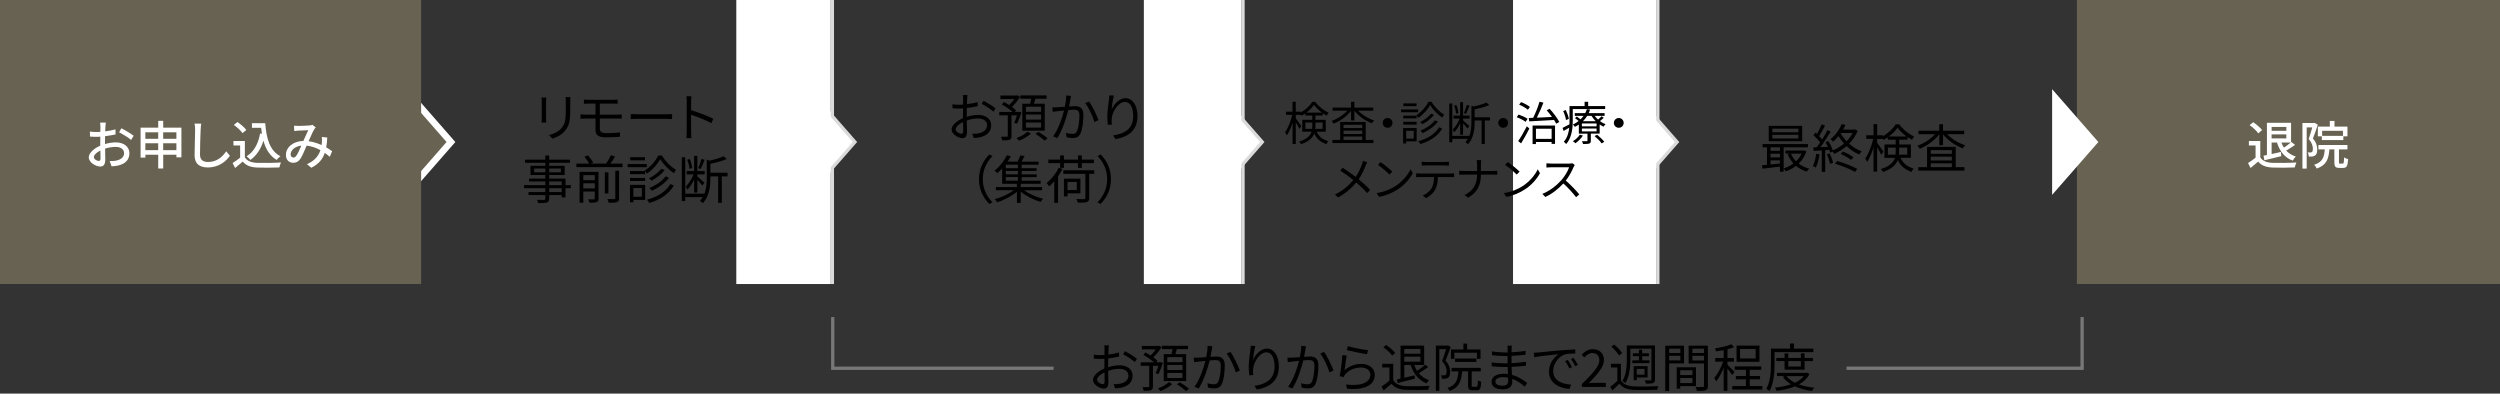
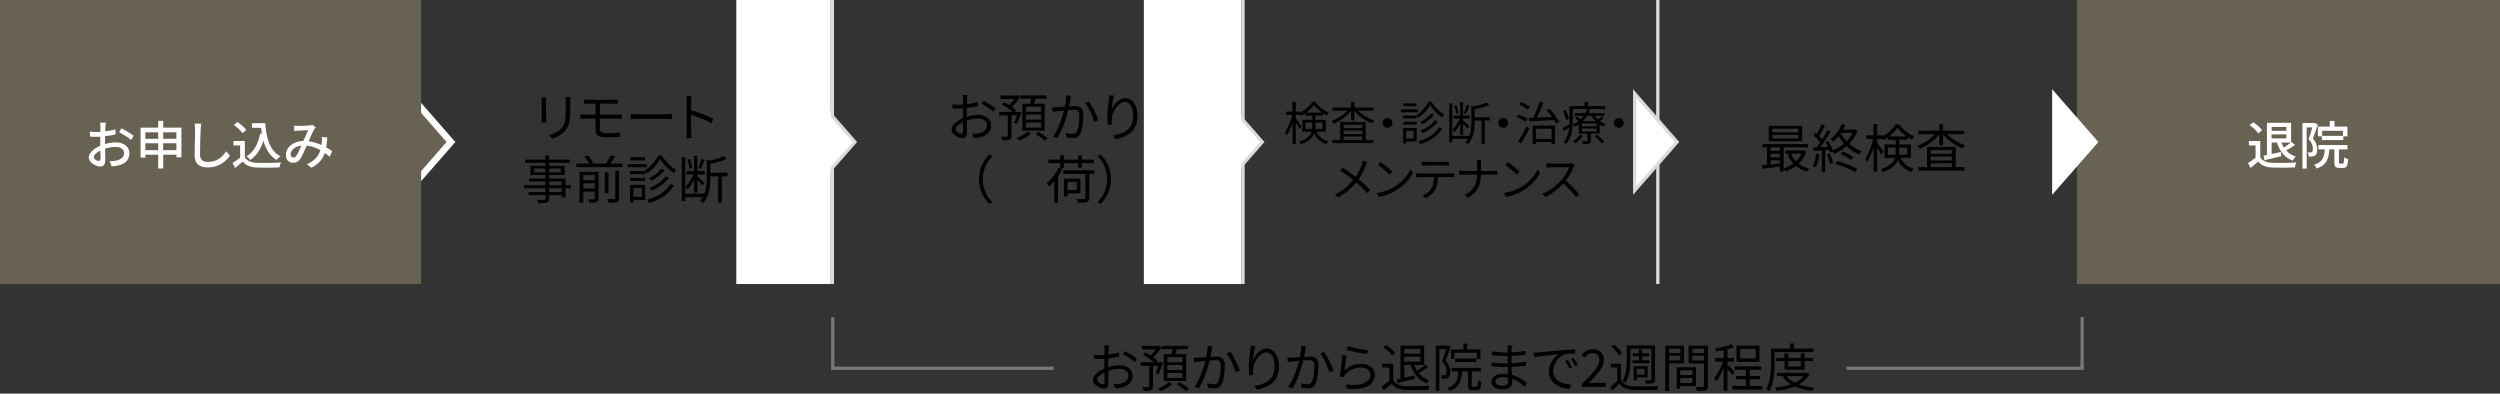
<svg xmlns="http://www.w3.org/2000/svg" id="_レイヤー_1" width="756.96" height="119.17" viewBox="0 0 756.96 119.17">
  <rect x="0" y="0" width="756.96" height="119.17" fill="#333333" stroke="none" />
  <defs>
    <style>.cls-1{fill:none;stroke:#777;}.cls-2{fill:#676252;}.cls-2,.cls-3,.cls-4,.cls-5,.cls-6{stroke-width:0px;}.cls-3{fill:#000;}.cls-4{fill:#777;}.cls-5{fill:#dbdbdb;}.cls-6{fill:#fff;}</style>
  </defs>
  <rect id="_長方形_9" class="cls-2" x="628.85" width="128.72" height="86" />
  <path id="_多角形_7" class="cls-6" d="M635.35,43l-14,16V27l14,16Z" />
  <rect id="_長方形_14" class="cls-5" x="501.46" width="1" height="86" />
  <g id="_多角形_5">
    <path class="cls-6" d="M494.96,57.67v-29.34l12.84,14.67-12.84,14.67Z" />
    <path class="cls-5" d="M507.13,43l-11.67-13.34v26.68l11.67-13.34M508.46,43l-14,16V27l14,16Z" />
  </g>
-   <rect id="_長方形_6" class="cls-6" x="458.12" width="43.34" height="86" />
  <rect id="_長方形_12" class="cls-5" x="375.86" width="1" height="86" />
  <g id="_多角形_3">
    <path class="cls-6" d="M369.36,57.67v-29.34l12.84,14.67-12.84,14.67Z" />
    <path class="cls-5" d="M381.53,43l-11.67-13.34v26.68l11.67-13.34M382.86,43l-14,16V27l14,16Z" />
  </g>
  <rect id="_長方形_4" class="cls-6" x="346.34" width="29.52" height="86" />
  <rect id="_長方形_11" class="cls-5" x="251.53" width="1" height="86" />
  <g id="_多角形_2">
    <path class="cls-6" d="M246.03,57.67v-29.34l12.84,14.67-12.84,14.67Z" />
    <path class="cls-5" d="M258.2,43l-11.67-13.34v26.68l11.67-13.34M259.53,43l-14,16V27l14,16Z" />
  </g>
  <rect id="_長方形_3" class="cls-6" x="222.94" width="28.59" height="86" />
  <g id="_多角形_1">
    <path class="cls-2" d="M124.87,56.34v-26.68l11.67,13.34-11.67,13.34Z" />
    <path class="cls-6" d="M135.21,43l-9.34-10.68v21.35l9.34-10.68M137.87,43l-14,16V27l14,16Z" />
  </g>
  <rect id="_長方形_2" class="cls-2" x="-.49" width="128" height="86" />
  <g id="_グループ_20">
    <g id="_グループ_4">
      <g id="_グループ_3">
        <line id="_線_3" class="cls-1" x1="252.14" y1="111.5" x2="319.01" y2="111.5" />
        <line id="_線_4" class="cls-1" x1="559.1" y1="111.5" x2="630.43" y2="111.5" />
        <rect id="_長方形_18" class="cls-4" x="629.93" y="96" width="1" height="16" />
        <rect id="_長方形_19" class="cls-4" x="251.64" y="96" width="1" height="16" />
      </g>
    </g>
  </g>
  <path class="cls-3" d="M165.34,30.65v5.26c0,.39.03.91.06,1.2h-1.45c.03-.24.08-.74.08-1.21v-5.24c0-.28-.03-.83-.06-1.13h1.43c-.03.3-.06.76-.06,1.13ZM172.66,30.76v2.55c0,3.78-.52,5.02-1.65,6.38-1.02,1.23-2.6,1.91-3.75,2.3l-1.02-1.09c1.45-.36,2.79-.99,3.76-2.09,1.12-1.31,1.31-2.58,1.31-5.56v-2.49c0-.54-.03-.98-.08-1.37h1.48c-.03.39-.05.83-.05,1.37Z" />
  <path class="cls-3" d="M178.21,30.22h7.5c.5,0,.94-.03,1.29-.06v1.26c-.38-.02-.74-.05-1.29-.05h-4.09v3.34h5.31c.33,0,.96-.03,1.31-.06v1.29c-.36-.05-.93-.05-1.28-.05h-5.34v3.17c0,.79.55,1.26,2,1.26s2.79-.06,4.14-.22l-.08,1.32c-1.23.09-2.74.16-4.24.16-2.38,0-3.13-.83-3.13-2.13v-3.56h-3.07c-.39,0-1.04.03-1.48.06v-1.32c.43.03,1.07.08,1.48.08h3.07v-3.34h-2.09c-.54,0-.99.02-1.42.05v-1.26c.43.03.88.06,1.42.06Z" />
  <path class="cls-3" d="M193.17,34.6h8.63c.79,0,1.35-.05,1.7-.08v1.54c-.31-.02-.98-.08-1.68-.08h-8.65c-.87,0-1.7.03-2.19.08v-1.54c.47.03,1.31.08,2.19.08Z" />
  <path class="cls-3" d="M207.95,30.79c0-.44-.03-1.15-.13-1.64h1.54c-.05.49-.11,1.17-.11,1.64v2.57c2.08.63,5.07,1.76,6.72,2.6l-.54,1.34c-1.72-.93-4.44-1.98-6.19-2.54.02,2.36.02,4.74.02,5.2,0,.49.03,1.34.09,1.86h-1.53c.08-.5.11-1.28.11-1.86v-9.17Z" />
  <path class="cls-3" d="M172.85,56.98h-1.62v2.79h-1.17v-.71h-3.78v1.09c0,.72-.22.99-.69,1.16-.49.17-1.31.19-2.61.19-.06-.3-.25-.72-.41-.99.94.03,1.89.02,2.16.02.3-.02.39-.11.39-.38v-1.09h-5.09v-.9h5.09v-1.18h-6.44v-.93h6.44v-1.1h-4.94v-.87h4.94v-1.1h-4.5v-2.77h4.5v-.91h-6.14v-.96h6.14v-1.26h1.17v1.26h6.27v.96h-6.27v.91h4.69v2.77h-4.69v1.1h4.94v1.97h1.62v.93ZM165.12,52.16v-1.13h-3.39v1.13h3.39ZM166.29,51.02v1.13h3.53v-1.13h-3.53ZM166.29,56.05h3.78v-1.1h-3.78v1.1ZM170.07,56.98h-3.78v1.18h3.78v-1.18Z" />
  <path class="cls-3" d="M188.49,49.54v1.07h-13.97v-1.07h3.86c-.28-.61-.9-1.46-1.43-2.09l1.07-.41c.61.66,1.28,1.59,1.57,2.2l-.77.3h4.69c.54-.76,1.13-1.79,1.48-2.55l1.23.41c-.43.72-.94,1.5-1.4,2.14h3.67ZM181.23,60.09c0,.6-.14.9-.57,1.09-.44.19-1.12.19-2.19.19-.06-.3-.22-.74-.38-1.02.79.03,1.5.03,1.7.02.24-.02.3-.08.3-.28v-2.09h-3.48v3.39h-1.12v-9.35h5.73v8.08ZM176.62,53.02v1.54h3.48v-1.54h-3.48ZM180.1,57.05v-1.57h-3.48v1.57h3.48ZM184.22,58.57h-1.09v-6.39h1.09v6.39ZM186.3,51.7h1.15v8.27c0,.71-.16,1.02-.63,1.21-.5.19-1.29.22-2.49.21-.06-.32-.25-.8-.43-1.12.96.03,1.81.03,2.05.02.27-.02.35-.08.35-.31v-8.27Z" />
  <path class="cls-3" d="M195.83,50.63h-5.79v-.96h5.79v.96ZM195.34,60.53h-3.57v.72h-1.02v-5.27h4.6v4.55ZM195.32,52.72h-4.57v-.93h4.57v.93ZM190.76,53.87h4.57v.94h-4.57v-.94ZM195.29,48.55h-4.47v-.95h4.47v.95ZM191.77,56.94v2.65h2.57v-2.65h-2.57ZM200.43,47.09c1.02,1.76,2.69,3.46,4.27,4.33-.22.28-.47.71-.65,1.04-1.56-1.02-3.21-2.72-4.13-4.27-.82,1.51-2.38,3.28-4.08,4.38-.13-.28-.41-.71-.6-.96,1.69-1.02,3.29-2.88,4.06-4.52h1.12ZM204.03,56.19c-1.46,2.5-4.14,4.3-7.42,5.27-.16-.28-.47-.71-.72-.98,3.15-.83,5.76-2.5,7.1-4.76l1.04.46ZM201.26,51.5c-.98,1.28-2.54,2.46-3.97,3.2-.21-.22-.5-.52-.79-.71,1.35-.65,2.9-1.8,3.73-2.88l1.02.39ZM202.58,53.83c-1.21,1.62-3.23,3.04-5.21,3.91-.19-.25-.5-.58-.76-.82,1.87-.74,3.89-2.08,4.93-3.53l1.04.44Z" />
  <path class="cls-3" d="M220.31,53.42h-1.76v8.01h-1.1v-8.01h-2.35v.47c0,2.31-.27,5.5-2.33,7.68-.14-.27-.55-.66-.83-.8.33-.35.6-.71.83-1.09h-5.29v1.18h-1.04v-13.24h1.04v11.02h5.72v.2c.71-1.62.8-3.43.8-4.98v-5.48l.83.27c1.57-.36,3.29-.85,4.28-1.34l.94.83c-1.32.61-3.23,1.1-4.96,1.45v2.71h5.21v1.1ZM210.16,54.35c-.57,1.21-1.29,2.38-2.03,3.07-.11-.27-.35-.69-.5-.94.88-.8,1.83-2.3,2.38-3.68h-2.09v-1.01h2.25v-4.6h.98v4.6h2.22v1.01h-2.22v.6c.47.39,1.83,1.64,2.16,1.95l-.68.82c-.27-.38-.93-1.13-1.48-1.73v3.86h-.98v-3.94ZM208.77,51.13c-.05-.76-.33-1.87-.68-2.74l.77-.25c.36.85.65,1.97.72,2.71l-.82.28ZM213.35,48.39c-.38.93-.83,2.06-1.21,2.77l-.71-.27c.35-.76.77-1.97.98-2.79l.94.28Z" />
  <path class="cls-3" d="M292.84,29.84c-.02.38-.05.99-.06,1.7,1.15-.14,2.35-.36,3.24-.63l.03,1.23c-.93.22-2.16.43-3.31.55-.02.74-.03,1.5-.03,2.13v.55c1.2-.38,2.43-.58,3.46-.58,2.3,0,3.95,1.24,3.95,3.13s-1.2,3.12-3.35,3.64c-.71.16-1.4.19-1.95.22l-.44-1.28c.58.02,1.26.02,1.84-.11,1.39-.27,2.65-1.01,2.65-2.46,0-1.34-1.21-2.06-2.71-2.06-1.18,0-2.3.22-3.43.61.03,1.34.06,2.74.06,3.42,0,1.46-.54,1.94-1.39,1.94-1.23,0-3.28-1.21-3.28-2.61,0-1.31,1.64-2.68,3.45-3.45v-.9c0-.63,0-1.37.02-2.06-.44.03-.83.05-1.17.05-.9,0-1.48-.02-2.02-.08l-.03-1.2c.87.11,1.43.13,2.02.13.36,0,.77-.02,1.21-.05,0-.82.02-1.51.02-1.79,0-.31-.03-.85-.08-1.12h1.4c-.05.28-.09.72-.11,1.09ZM291.07,40.5c.36,0,.58-.25.58-.77,0-.57-.03-1.64-.05-2.79-1.29.6-2.25,1.51-2.25,2.22s1.1,1.34,1.72,1.34ZM301.44,32.8l-.65,1.01c-.77-.74-2.52-1.83-3.53-2.36l.57-.94c1.12.6,2.83,1.67,3.61,2.3Z" />
  <path class="cls-3" d="M307.07,37.23c.27-.58.58-1.45.85-2.3h-1.65v6.24c0,.61-.13.96-.58,1.13-.44.19-1.13.2-2.22.2-.05-.31-.21-.8-.36-1.1.8.02,1.53.02,1.73,0,.24,0,.3-.06.3-.25v-6.22h-2.58v-1.04h4.02c-.82-.76-2.11-1.65-3.23-2.25l.63-.76c.5.27,1.05.6,1.59.93.54-.52,1.1-1.2,1.56-1.84h-4.22v-1.04h4.96l.24-.08.72.5c-.65,1.05-1.56,2.19-2.44,3.02.49.35.93.71,1.23,1.02l-.38.49h1.15l.17-.05.72.19c-.43,1.21-.9,2.58-1.34,3.43l-.87-.24ZM312.13,40.46c-.87.82-2.31,1.67-3.57,2.13-.17-.22-.55-.58-.77-.79,1.23-.44,2.65-1.24,3.32-1.94l1.02.6ZM311.92,31.4c.11-.47.22-1.01.3-1.5h-3.28v-1.01h7.94v1.01h-3.37c-.14.52-.3,1.04-.44,1.5h3.26v8.16h-6.79v-8.16h2.38ZM315.23,32.32h-4.6v1.53h4.6v-1.53ZM315.23,34.68h-4.6v1.54h4.6v-1.54ZM315.23,37.1h-4.6v1.54h4.6v-1.54ZM314.41,39.92c.94.55,2.16,1.4,2.79,1.98l-.91.68c-.6-.58-1.79-1.46-2.76-2.06l.88-.6Z" />
  <path class="cls-3" d="M324.11,29.99c-.09.46-.24,1.39-.41,2.25.74-.06,1.4-.11,1.78-.11,1.4,0,2.55.54,2.55,2.66,0,1.87-.25,4.38-.91,5.68-.5,1.06-1.28,1.32-2.3,1.32-.6,0-1.35-.11-1.86-.24l-.2-1.31c.66.2,1.5.31,1.94.31.58,0,1.05-.13,1.37-.8.5-1.07.76-3.12.76-4.82,0-1.45-.68-1.72-1.67-1.72-.38,0-1.01.05-1.7.11-.58,2.27-1.65,5.83-3.31,8.49l-1.29-.5c1.61-2.16,2.79-5.75,3.32-7.86-.83.08-1.59.17-2,.22-.36.05-1.01.13-1.42.19l-.13-1.37c.49.03.9.02,1.4,0,.52-.02,1.45-.09,2.39-.17.25-1.13.41-2.36.41-3.43l1.46.16c-.06.28-.13.63-.19.93ZM332.6,36.36l-1.23.58c-.46-1.62-1.69-4.39-2.8-5.7l1.15-.52c.98,1.28,2.35,4.17,2.88,5.64Z" />
  <path class="cls-3" d="M336.54,33.29c.65-1.61,2.28-3.57,4.28-3.57s3.59,2.09,3.59,5.4c0,4.38-2.74,6.3-6.65,7.01l-.74-1.13c3.42-.5,6.09-1.91,6.09-5.86,0-2.49-.85-4.28-2.5-4.28-1.97,0-3.8,2.87-3.98,4.93-.08.61-.06,1.15.03,1.94l-1.21.09c-.08-.6-.17-1.48-.17-2.5,0-1.5.3-3.81.49-5.09.06-.47.09-.93.13-1.35l1.39.05c-.33,1.15-.65,3.28-.74,4.38Z" />
  <path class="cls-3" d="M299.55,46.76l.95.49c-1.81,1.87-2.93,4.2-2.93,7.01s1.12,5.13,2.93,7.01l-.95.49c-1.89-1.92-3.13-4.42-3.13-7.5s1.24-5.57,3.13-7.5Z" />
-   <path class="cls-3" d="M310.09,57.59c1.48,1.13,3.76,2.11,5.75,2.6-.25.24-.58.66-.76.96-2.03-.6-4.41-1.78-6.02-3.13v3.4h-1.15v-3.37c-1.61,1.37-3.97,2.58-5.97,3.21-.17-.3-.52-.74-.77-.96,1.98-.5,4.27-1.54,5.76-2.71h-5.39v-.96h6.36v-.98h-4.46v-4.63c-.46.49-.95.98-1.48,1.42-.19-.27-.58-.61-.83-.77,1.75-1.37,3.02-3.21,3.72-4.63l1.21.24c-.28.54-.61,1.09-.99,1.65h3.04c.31-.6.65-1.34.82-1.87l1.31.19c-.31.58-.65,1.18-.94,1.69h5.17v.93h-5.13v1.06h4.52v.83h-4.52v1.04h4.57v.83h-4.57v1.09h5.75v.94h-6.02v.98h6.46v.96h-5.43ZM308.21,49.86h-3.67v1.06h3.67v-1.06ZM308.21,51.75h-3.67v1.04h3.67v-1.04ZM304.55,54.71h3.67v-1.09h-3.67v1.09Z" />
  <path class="cls-3" d="M321.68,51.15c-.38.77-.82,1.54-1.32,2.27v8.01h-1.15v-6.55c-.5.6-1.04,1.12-1.56,1.54-.14-.22-.52-.77-.76-1.01,1.45-1.12,2.83-2.83,3.67-4.63l1.12.36ZM320.99,49.39h-3.56v-1.07h3.56v-1.26h1.15v1.26h4.27v-1.26h1.15v1.26h3.65v1.07h-3.65v1.43h-1.15v-1.43h-4.27v1.43h-1.15v-1.43ZM331.32,52.63h-1.53v7.34c0,.69-.19,1.02-.71,1.2-.52.19-1.39.19-2.74.19-.06-.32-.25-.77-.44-1.1,1.09.05,2.08.05,2.36.03.28-.02.38-.09.38-.33v-7.32h-6.69v-1.09h9.37v1.09ZM323.24,58.53v.93h-1.1v-5.37h4.99v4.44h-3.89ZM323.24,55.09v2.46h2.8v-2.46h-2.8Z" />
  <path class="cls-3" d="M333.25,61.75l-.95-.49c1.81-1.87,2.93-4.2,2.93-7.01s-1.12-5.13-2.93-7.01l.95-.49c1.89,1.92,3.13,4.42,3.13,7.5s-1.24,5.57-3.13,7.5Z" />
  <path class="cls-3" d="M335.65,105.66c-.02.38-.05.99-.06,1.7,1.15-.14,2.35-.36,3.24-.63l.03,1.23c-.93.22-2.16.43-3.31.55-.02.74-.03,1.5-.03,2.12v.55c1.2-.38,2.42-.58,3.46-.58,2.3,0,3.95,1.24,3.95,3.13s-1.2,3.12-3.35,3.64c-.71.16-1.4.19-1.95.22l-.44-1.28c.58.02,1.26.02,1.84-.11,1.39-.27,2.65-1.01,2.65-2.46,0-1.34-1.21-2.06-2.71-2.06-1.18,0-2.3.22-3.43.61.03,1.34.06,2.74.06,3.42,0,1.46-.54,1.94-1.39,1.94-1.23,0-3.28-1.21-3.28-2.61,0-1.31,1.64-2.68,3.45-3.45v-.9c0-.63,0-1.37.02-2.06-.44.03-.83.05-1.17.05-.9,0-1.48-.02-2.02-.08l-.03-1.2c.87.11,1.43.13,2.02.13.36,0,.77-.02,1.21-.05,0-.82.02-1.51.02-1.79,0-.31-.03-.85-.08-1.12h1.4c-.05.28-.09.72-.11,1.09ZM333.89,116.32c.36,0,.58-.25.58-.77,0-.57-.03-1.64-.05-2.79-1.29.6-2.25,1.51-2.25,2.22s1.1,1.34,1.72,1.34ZM344.25,108.62l-.65,1.01c-.77-.74-2.52-1.83-3.53-2.36l.57-.95c1.12.6,2.83,1.67,3.61,2.3Z" />
  <path class="cls-3" d="M349.89,113.05c.27-.58.58-1.45.85-2.3h-1.65v6.24c0,.61-.13.96-.58,1.13-.44.19-1.13.2-2.22.2-.05-.31-.2-.8-.36-1.1.8.02,1.53.02,1.73,0,.24,0,.3-.06.3-.25v-6.22h-2.58v-1.04h4.02c-.82-.76-2.11-1.65-3.23-2.25l.63-.76c.5.27,1.06.6,1.59.93.54-.52,1.1-1.2,1.56-1.84h-4.22v-1.04h4.96l.24-.08.72.5c-.65,1.05-1.56,2.19-2.44,3.02.49.35.93.71,1.23,1.02l-.38.49h1.15l.17-.05.72.19c-.43,1.21-.9,2.58-1.34,3.43l-.87-.24ZM354.94,116.28c-.87.82-2.31,1.67-3.57,2.13-.17-.22-.55-.58-.77-.79,1.23-.44,2.65-1.24,3.32-1.94l1.02.6ZM354.74,107.22c.11-.47.22-1.01.3-1.5h-3.28v-1.01h7.94v1.01h-3.37c-.14.52-.3,1.04-.44,1.5h3.26v8.16h-6.79v-8.16h2.38ZM358.04,108.14h-4.6v1.53h4.6v-1.53ZM358.04,110.5h-4.6v1.54h4.6v-1.54ZM358.04,112.92h-4.6v1.54h4.6v-1.54ZM357.22,115.74c.95.55,2.16,1.4,2.79,1.98l-.91.68c-.6-.58-1.79-1.46-2.76-2.06l.88-.6Z" />
  <path class="cls-3" d="M366.92,105.8c-.09.46-.24,1.39-.41,2.25.74-.06,1.4-.11,1.78-.11,1.4,0,2.55.54,2.55,2.66,0,1.87-.25,4.38-.91,5.68-.5,1.06-1.28,1.32-2.3,1.32-.6,0-1.35-.11-1.86-.24l-.2-1.31c.66.2,1.5.31,1.94.31.58,0,1.06-.13,1.37-.8.5-1.07.76-3.12.76-4.82,0-1.45-.68-1.72-1.67-1.72-.38,0-1.01.05-1.7.11-.58,2.27-1.65,5.83-3.31,8.49l-1.29-.5c1.61-2.16,2.79-5.75,3.32-7.86-.83.08-1.59.17-2,.22-.36.05-1.01.13-1.42.19l-.13-1.37c.49.03.9.02,1.4,0,.52-.02,1.45-.09,2.39-.17.25-1.13.41-2.36.41-3.43l1.46.16c-.06.28-.13.63-.19.93ZM375.41,112.18l-1.23.58c-.46-1.62-1.69-4.39-2.8-5.7l1.15-.52c.98,1.28,2.35,4.17,2.88,5.64Z" />
  <path class="cls-3" d="M379.35,109.11c.65-1.61,2.28-3.57,4.28-3.57s3.59,2.09,3.59,5.4c0,4.38-2.74,6.3-6.65,7.01l-.74-1.13c3.42-.5,6.09-1.91,6.09-5.86,0-2.49-.85-4.28-2.5-4.28-1.97,0-3.79,2.87-3.98,4.93-.08.61-.06,1.15.03,1.94l-1.21.09c-.08-.6-.17-1.48-.17-2.5,0-1.5.3-3.81.49-5.09.06-.47.09-.93.13-1.35l1.39.05c-.33,1.15-.65,3.28-.74,4.38Z" />
  <path class="cls-3" d="M395.27,105.8c-.09.46-.24,1.39-.41,2.25.74-.06,1.4-.11,1.78-.11,1.4,0,2.55.54,2.55,2.66,0,1.87-.25,4.38-.91,5.68-.5,1.06-1.28,1.32-2.3,1.32-.6,0-1.35-.11-1.86-.24l-.2-1.31c.66.2,1.5.31,1.94.31.58,0,1.06-.13,1.37-.8.5-1.07.76-3.12.76-4.82,0-1.45-.68-1.72-1.67-1.72-.38,0-1.01.05-1.7.11-.58,2.27-1.65,5.83-3.31,8.49l-1.29-.5c1.61-2.16,2.79-5.75,3.32-7.86-.83.08-1.59.17-2,.22-.36.05-1.01.13-1.42.19l-.13-1.37c.49.03.9.02,1.4,0,.52-.02,1.45-.09,2.39-.17.25-1.13.41-2.36.41-3.43l1.46.16c-.06.28-.13.63-.19.93ZM403.76,112.18l-1.23.58c-.46-1.62-1.69-4.39-2.8-5.7l1.15-.52c.98,1.28,2.35,4.17,2.88,5.64Z" />
  <path class="cls-3" d="M407.11,112.1c1.51-1.32,3.24-1.92,5.13-1.92,2.41,0,4.02,1.45,4.02,3.29,0,2.82-2.49,4.72-8.35,4.24l-.38-1.29c4.98.61,7.4-.82,7.4-2.98,0-1.26-1.17-2.16-2.77-2.16-2.08,0-3.78.79-4.88,2.11-.24.27-.38.54-.47.79l-1.17-.28c.31-1.43.71-4.74.8-6.39l1.32.17c-.22,1.07-.49,3.42-.66,4.42ZM414.21,106.03l-.3,1.21c-1.5-.2-4.91-.9-6.11-1.23l.31-1.2c1.35.43,4.71,1.09,6.09,1.21Z" />
  <path class="cls-3" d="M421.87,115.17c.74,1.15,2.11,1.69,3.92,1.76,1.72.06,5.21.02,7.05-.11-.13.28-.33.83-.38,1.2-1.72.06-4.94.09-6.68.03-2.05-.08-3.45-.65-4.46-1.86-.76.66-1.54,1.34-2.38,2.02l-.63-1.18c.72-.47,1.61-1.13,2.39-1.79v-3.98h-2.19v-1.1h3.34v5.02ZM421.53,107.65c-.5-.76-1.67-1.8-2.68-2.5l.85-.69c1.02.66,2.2,1.69,2.74,2.44l-.91.76ZM422.97,114.89c.33-.06.69-.14,1.09-.24v-10h7.15v5.86h-3.02c.22.63.52,1.23.87,1.78.85-.55,1.86-1.31,2.47-1.86l.93.68c-.9.66-1.97,1.39-2.88,1.89.82.98,1.86,1.7,3.12,2.11-.25.22-.58.68-.74.99-2.41-.95-3.98-2.95-4.82-5.59h-1.94v3.87c.98-.22,2.05-.47,3.1-.74l.09,1.02c-1.84.47-3.76.96-5.21,1.31l-.2-1.09ZM425.19,105.66v1.45h4.88v-1.45h-4.88ZM430.07,109.5v-1.5h-4.88v1.5h4.88Z" />
  <path class="cls-3" d="M439.25,105.06c-.47,1.29-1.04,2.9-1.56,4.14,1.13,1.28,1.4,2.41,1.4,3.37,0,.83-.19,1.5-.61,1.79-.22.16-.5.25-.82.28-.31.03-.69.05-1.06.03-.02-.3-.11-.74-.3-1.04.36.03.68.05.91.02.2,0,.38-.05.5-.13.24-.17.31-.61.31-1.07,0-.85-.27-1.91-1.4-3.12.46-1.15.91-2.55,1.24-3.62h-2.06v12.63h-1.04v-13.7h3.53l.19-.05.76.46ZM447.06,117.1c.33,0,.39-.25.43-1.97.24.21.69.39,1.01.46-.11,2.03-.39,2.57-1.32,2.57h-1.35c-1.05,0-1.32-.35-1.32-1.5v-4.22h-1.81c-.22,2.99-.9,4.9-3.78,5.94-.11-.27-.41-.69-.65-.91,2.58-.85,3.13-2.44,3.32-5.02h-2.09v-1.06h8.85v1.06h-2.74v4.22c0,.38.05.44.39.44h1.07ZM440.37,108.66h-1.04v-2.85h3.76v-1.78h1.13v1.78h4.06v2.83h-1.09v-1.84h-6.83v1.86ZM440.57,109.58v-1.02h6.46v1.02h-6.46Z" />
  <path class="cls-3" d="M457.69,105.71c0,.21-.02.55-.02.96,1.42-.06,2.85-.21,4.27-.42l-.02,1.15c-1.24.14-2.74.28-4.25.36v2.2c1.53-.06,2.96-.21,4.39-.42l-.02,1.18c-1.48.19-2.87.32-4.36.36.03.82.08,1.67.11,2.42,2.09.57,3.7,1.72,4.6,2.46l-.72,1.12c-.93-.85-2.24-1.81-3.81-2.38.02.39.03.72.03.98,0,1.09-.72,2.21-2.77,2.21-2.27,0-3.5-.8-3.5-2.31,0-1.43,1.37-2.41,3.64-2.41.46,0,.9.03,1.32.09-.02-.71-.05-1.46-.06-2.14h-.9c-1.07,0-2.8-.09-3.94-.22l-.02-1.18c1.13.19,2.93.3,3.97.3h.85v-2.2h-.69c-1.1,0-3.04-.16-4.03-.27l-.02-1.17c1.02.19,2.98.35,4.03.35h.72v-1.12c0-.27-.03-.72-.06-.94h1.34c-.05.28-.08.6-.09,1.05ZM454.98,116.78c.9,0,1.67-.28,1.67-1.37,0-.27-.02-.65-.02-1.05-.49-.11-1.01-.16-1.53-.16-1.5,0-2.32.58-2.32,1.31s.63,1.28,2.19,1.28Z" />
  <path class="cls-3" d="M465.82,106.72c1.02-.11,4-.41,6.9-.65,1.72-.14,3.2-.24,4.25-.28v1.26c-.9,0-2.28.02-3.09.25-2.24.72-3.61,3.12-3.61,4.99,0,3.07,2.87,4.05,5.43,4.14l-.46,1.31c-2.91-.11-6.24-1.67-6.24-5.18,0-2.46,1.5-4.46,2.94-5.32-1.68.19-5.7.57-7.4.93l-.14-1.37c.6-.02,1.1-.05,1.4-.08ZM475.99,111.17l-.8.38c-.36-.76-.82-1.58-1.29-2.22l.8-.35c.36.52.96,1.5,1.29,2.19ZM477.78,110.5l-.82.39c-.38-.77-.83-1.54-1.32-2.2l.77-.36c.38.52,1.01,1.48,1.37,2.17Z" />
  <path class="cls-3" d="M478.96,116.31c3.39-3.37,5.29-5.38,5.29-7.23,0-1.28-.69-2.19-2.13-2.19-.95,0-1.76.6-2.39,1.34l-.83-.8c.95-1.02,1.94-1.7,3.4-1.7,2.06,0,3.35,1.31,3.35,3.29,0,2.11-1.92,4.2-4.58,7.01.6-.05,1.29-.11,1.89-.11h3.26v1.24h-7.26v-.85Z" />
  <path class="cls-3" d="M490.8,115.21c.74,1.18,2.14,1.72,3.98,1.79,1.78.08,5.45.03,7.37-.09-.14.25-.33.77-.38,1.1-1.78.08-5.18.11-6.96.05-2.08-.08-3.51-.65-4.49-1.89-.66.69-1.37,1.35-2.13,2.05l-.61-1.09c.66-.49,1.43-1.15,2.13-1.81v-4.06h-1.94v-1.1h3.02v5.05ZM490.19,107.62c-.41-.79-1.42-1.91-2.33-2.68l.9-.6c.93.74,1.97,1.83,2.41,2.61l-.98.66ZM493.66,108.66c0,2.16-.21,5.23-1.5,7.32-.21-.19-.68-.49-.93-.61,1.23-1.95,1.34-4.71,1.34-6.71v-4.06h8.54v10.28c0,.6-.16.91-.55,1.09-.41.17-1.09.19-2.21.19-.03-.28-.19-.72-.33-1.01.77.02,1.5.02,1.72.02.19-.02.28-.06.28-.3v-9.29h-6.36v3.09ZM496.24,109.11v-1.26h-1.86v-.87h1.86v-1.1h.99v1.1h2.03v.87h-2.03v1.26h2.19v.85h-5.18v-.85h2ZM495.58,115.11h-.93v-4.25h4.22v3.43h-3.29v.82ZM495.58,111.69v1.76h2.35v-1.76h-2.35Z" />
  <path class="cls-3" d="M505.39,110.03v8.35h-1.17v-13.72h5.68v5.37h-4.52ZM505.39,105.57v1.31h3.4v-1.31h-3.4ZM508.79,109.13v-1.39h-3.4v1.39h3.4ZM508.74,116.91v.79h-1.06v-6.49h5.84v5.7h-4.79ZM508.74,112.12v1.45h3.7v-1.45h-3.7ZM512.44,115.98v-1.53h-3.7v1.53h3.7ZM517.13,116.81c0,.74-.17,1.13-.69,1.34-.5.19-1.34.21-2.65.21-.05-.33-.24-.88-.41-1.2.96.05,1.92.03,2.2.02.27,0,.36-.09.36-.38v-6.75h-4.65v-5.39h5.83v12.16ZM512.43,105.57v1.31h3.53v-1.31h-3.53ZM515.95,109.14v-1.4h-3.53v1.4h3.53Z" />
  <path class="cls-3" d="M524.46,113.54c-.25-.44-.9-1.31-1.43-1.95v6.74h-1.13v-6.96c-.65,1.59-1.48,3.17-2.28,4.13-.11-.33-.39-.79-.58-1.07.99-1.1,2.08-3.13,2.71-4.93h-2.41v-1.1h2.57v-2.39c-.77.16-1.58.28-2.3.39-.06-.27-.22-.65-.36-.91,1.76-.28,3.83-.74,4.98-1.26l.82.88c-.57.24-1.26.46-2,.63v2.66h1.97v1.1h-1.97v.96c.49.41,1.83,1.79,2.14,2.16l-.71.93ZM533.62,116.89v1.05h-9.12v-1.05h4.13v-2.03h-3.05v-1.02h3.05v-1.87h-3.42v-1.04h8.06v1.04h-3.48v1.87h3.13v1.02h-3.13v2.03h3.83ZM532.74,109.55h-6.94v-4.91h6.94v4.91ZM531.59,105.66h-4.72v2.88h4.72v-2.88Z" />
  <path class="cls-3" d="M537.31,106.61v3.43c0,2.42-.19,5.97-1.54,8.35-.21-.21-.69-.54-.96-.66,1.29-2.24,1.4-5.42,1.4-7.68v-4.5h5.78v-1.54h1.2v1.54h5.87v1.07h-11.75ZM547.87,113.27c-.71,1.35-1.81,2.36-3.17,3.13,1.37.49,2.94.82,4.63.99-.25.24-.55.69-.68.99-1.92-.25-3.68-.69-5.18-1.39-1.67.69-3.59,1.12-5.54,1.35-.08-.28-.32-.72-.49-.98,1.7-.17,3.37-.49,4.85-1.01-1.01-.6-1.84-1.35-2.47-2.25l.63-.24h-2.42v-.96h8.9l.21-.05.74.39ZM540.34,111.93v-2.6h-2.5v-.96h2.5v-1.37h1.12v1.37h3.81v-1.37h1.13v1.37h2.54v.96h-2.54v2.6h-6.06ZM540.94,113.88c.6.8,1.48,1.46,2.55,2,1.09-.52,2.02-1.17,2.66-2h-5.21ZM541.46,109.33v1.65h3.81v-1.65h-3.81Z" />
  <path class="cls-3" d="M398.66,39.87c.8,1.68,1.92,2.37,3.53,2.91-.24.22-.49.59-.6.88-1.67-.64-2.83-1.46-3.66-3.21-.5,1.26-1.61,2.41-4.01,3.21-.08-.22-.38-.62-.56-.78,2.44-.77,3.4-1.85,3.77-3.01h-2.82v-3.6h3.03v-1.29h-2.13v-.64c-.38.27-.77.5-1.18.71-.04-.11-.11-.24-.18-.36v.08h-1.51v1.05c.39.5,1.46,2.03,1.68,2.4l-.57.83c-.2-.45-.69-1.33-1.11-2.02v6.56h-.98v-6.47c-.46,1.51-1.08,2.96-1.71,3.85-.13-.27-.38-.67-.55-.91.87-1.18,1.75-3.38,2.17-5.28h-1.88v-.97h1.96v-3h.98v3h1.51v.24c1.44-.77,2.79-2.02,3.47-3.21h.94c1,1.39,2.55,2.63,4.02,3.28-.2.25-.42.62-.56.91-.39-.21-.8-.46-1.2-.74v.7h-2.24v1.29h3.14v3.6h-2.76ZM397.32,39.02c.01-.24.03-.49.03-.73v-1.18h-2.1v1.9h2.07ZM400.26,34.1c-.94-.69-1.83-1.54-2.41-2.34-.53.78-1.36,1.62-2.31,2.34h4.72ZM398.29,37.11v1.2c0,.24-.01.46-.03.7h2.21v-1.9h-2.18Z" />
  <path class="cls-3" d="M411.19,33.5c1.23,1.29,3.12,2.42,4.9,3-.24.18-.55.57-.69.83-1.93-.71-4.03-2.16-5.31-3.78v2.93h-1.01v-2.94c-1.27,1.67-3.35,3.14-5.25,3.89-.14-.24-.43-.62-.66-.81,1.72-.59,3.59-1.78,4.79-3.11h-4.48v-.92h5.6v-1.76h1.01v1.76h5.71v.92h-4.62ZM413.52,42.37h2.34v.94h-12.42v-.94h2.35v-5.46h7.73v5.46ZM406.79,37.79v.99h5.67v-.99h-5.67ZM412.47,39.55h-5.67v1.02h5.67v-1.02ZM406.79,42.37h5.67v-1.02h-5.67v1.02Z" />
  <path class="cls-3" d="M421.62,37.21c0,.83-.66,1.48-1.48,1.48s-1.49-.66-1.49-1.48.66-1.48,1.49-1.48,1.48.66,1.48,1.48Z" />
  <path class="cls-3" d="M429.38,33.99h-5.16v-.85h5.16v.85ZM428.94,42.8h-3.18v.64h-.91v-4.69h4.09v4.05ZM428.93,35.85h-4.06v-.83h4.06v.83ZM424.87,36.88h4.06v.84h-4.06v-.84ZM428.9,32.14h-3.98v-.84h3.98v.84ZM425.76,39.61v2.35h2.28v-2.35h-2.28ZM433.47,30.84c.91,1.57,2.4,3.08,3.8,3.85-.2.25-.42.63-.57.92-1.39-.91-2.86-2.42-3.67-3.8-.73,1.34-2.12,2.91-3.63,3.89-.11-.25-.36-.63-.53-.85,1.5-.91,2.93-2.56,3.61-4.02h.99ZM436.67,38.93c-1.3,2.23-3.68,3.82-6.6,4.69-.14-.25-.42-.63-.64-.87,2.8-.74,5.13-2.23,6.32-4.23l.92.41ZM434.21,34.76c-.87,1.13-2.25,2.19-3.53,2.84-.18-.2-.45-.46-.7-.63,1.21-.57,2.58-1.6,3.32-2.56l.91.35ZM435.39,36.83c-1.08,1.44-2.87,2.7-4.64,3.47-.17-.22-.45-.52-.67-.73,1.67-.66,3.46-1.85,4.38-3.14l.92.39Z" />
  <path class="cls-3" d="M451.15,36.47h-1.57v7.13h-.98v-7.13h-2.09v.42c0,2.06-.24,4.89-2.07,6.84-.13-.24-.49-.59-.74-.71.29-.31.53-.63.74-.97h-4.71v1.05h-.92v-11.78h.92v9.81h5.08v.18c.63-1.44.71-3.05.71-4.43v-4.87l.74.24c1.4-.32,2.93-.76,3.81-1.19l.84.74c-1.18.55-2.87.98-4.41,1.29v2.41h4.64v.98ZM442.12,37.3c-.5,1.08-1.15,2.12-1.81,2.73-.1-.24-.31-.62-.45-.84.79-.71,1.62-2.05,2.12-3.28h-1.86v-.9h2v-4.09h.87v4.09h1.98v.9h-1.98v.53c.42.35,1.62,1.46,1.92,1.74l-.6.73c-.24-.34-.83-1.01-1.32-1.54v3.43h-.87v-3.5ZM440.88,34.44c-.04-.67-.29-1.67-.6-2.44l.69-.22c.32.76.57,1.75.64,2.41l-.73.25ZM444.96,32c-.34.83-.74,1.83-1.08,2.47l-.63-.24c.31-.67.69-1.75.87-2.48l.84.25Z" />
  <path class="cls-3" d="M456.62,37.21c0,.83-.66,1.48-1.48,1.48s-1.49-.66-1.49-1.48.66-1.48,1.49-1.48,1.48.66,1.48,1.48Z" />
  <path class="cls-3" d="M461.93,36.88c-.58-.45-1.75-1.05-2.7-1.4l.57-.8c.92.31,2.12.85,2.73,1.3l-.6.9ZM459.68,42.72c.76-1.08,1.82-2.9,2.62-4.48l.77.67c-.73,1.47-1.7,3.21-2.51,4.51l-.88-.7ZM462.61,33.23c-.56-.5-1.68-1.16-2.63-1.54l.57-.78c.94.35,2.09.97,2.68,1.47l-.62.85ZM469.2,32.94c1.13,1.22,2.37,2.89,2.93,3.99l-.95.53c-.15-.34-.38-.73-.64-1.13-2.75.17-5.58.31-7.52.42l-.13-1.02,1.33-.06c.7-1.39,1.5-3.39,1.92-4.87l1.19.29c-.57,1.46-1.32,3.21-1.99,4.54,1.39-.07,2.98-.14,4.58-.22-.5-.7-1.08-1.41-1.61-2.02l.9-.45ZM464.05,38.01h6.79v5.56h-1.04v-.57h-4.75v.62h-1.01v-5.6ZM465.06,38.98v3.07h4.75v-3.07h-4.75Z" />
  <path class="cls-3" d="M476.21,33.01v3.59c0,2.13-.28,5.1-1.99,7.02-.15-.2-.52-.56-.73-.7,1.08-1.21,1.5-2.76,1.65-4.26-.57.35-1.15.69-1.69.99l-.34-.92c.55-.25,1.29-.64,2.1-1.08.01-.36.01-.71.01-1.05v-4.48h4.57v-1.29h1.08v1.29h5.15v.9h-9.82ZM474.17,36.36c-.1-.71-.45-1.86-.87-2.75l.79-.31c.42.87.83,1.98.92,2.68l-.84.38ZM485.59,35.67c-.35.35-.79.71-1.16.99.55.41,1.13.73,1.72.95-.2.18-.48.5-.62.74-.39-.18-.8-.41-1.18-.66v2.77h-2.67v2.13c0,.49-.1.73-.48.87-.39.14-.97.14-1.88.14-.04-.25-.2-.6-.34-.85.69.03,1.27.01,1.46,0,.2,0,.22-.03.22-.18v-2.1h-2.61v-2.76c-.36.25-.76.49-1.19.7-.14-.24-.42-.55-.64-.69.66-.31,1.25-.67,1.75-1.08-.32-.29-.73-.63-1.09-.87l.56-.49c.36.24.78.56,1.12.85.35-.34.66-.69.91-1.05h-2.65v-.83h3.17c.21-.41.38-.81.49-1.2l.97.13c-.11.36-.25.73-.42,1.08h4.82v.83h-3c.29.39.63.77,1.02,1.12.38-.32.81-.73,1.06-1.01l.64.46ZM479.29,41.05c-.56.88-1.46,1.75-2.28,2.33-.15-.18-.53-.49-.77-.62.83-.5,1.64-1.23,2.1-1.98l.95.27ZM483.42,37.38h-4.45v.87h4.45v-.87ZM483.42,38.91h-4.45v.88h4.45v-.88ZM483.15,36.69c-.49-.49-.92-1.04-1.26-1.6h-1.32c-.34.56-.76,1.09-1.28,1.6h3.85ZM483.59,40.8c.78.62,1.72,1.53,2.17,2.14l-.81.48c-.41-.63-1.34-1.55-2.13-2.21l.77-.41Z" />
  <path class="cls-3" d="M491.62,37.21c0,.83-.66,1.48-1.48,1.48s-1.49-.66-1.49-1.48.66-1.48,1.49-1.48,1.48.66,1.48,1.48Z" />
  <path class="cls-3" d="M413.48,50.16c-.46,1.23-1.16,2.77-2.1,4.13,1.26,1.04,2.47,2.13,3.46,3.21l-.88.97c-1.04-1.19-2.1-2.19-3.31-3.22-1.32,1.58-3.05,3.25-5.49,4.52l-.97-.88c2.45-1.15,4.17-2.7,5.56-4.4-1.04-.84-2.61-1.99-3.95-2.83l.73-.88c1.21.77,2.83,1.92,3.94,2.77.91-1.3,1.48-2.63,1.91-3.82.1-.28.22-.73.28-1.04l1.29.45c-.15.25-.35.73-.46,1.02Z" />
  <path class="cls-3" d="M422.42,56.41c2.16-1.36,3.87-3.43,4.68-5.15l.67,1.19c-.95,1.75-2.59,3.66-4.71,4.99-1.4.88-3.17,1.74-5.51,2.17l-.74-1.15c2.45-.36,4.27-1.22,5.6-2.05ZM421.59,51.97l-.88.88c-.7-.73-2.45-2.23-3.49-2.93l.8-.85c.99.66,2.79,2.12,3.57,2.9Z" />
  <path class="cls-3" d="M430.02,52.55h9.17c.29,0,.76-.01,1.09-.07v1.16c-.31-.01-.76-.03-1.09-.03h-3.81c-.04,1.51-.27,2.79-.83,3.82-.5.94-1.57,1.95-2.76,2.56l-1.04-.77c1.09-.45,2.1-1.26,2.65-2.14.62-.98.77-2.16.81-3.47h-4.2c-.42,0-.83,0-1.22.03v-1.16c.39.04.79.07,1.22.07ZM431.74,49.05h5.67c.39,0,.9-.03,1.3-.08v1.16c-.41-.03-.9-.04-1.3-.04h-5.66c-.46,0-.92.01-1.27.04v-1.16c.39.04.81.08,1.26.08Z" />
  <path class="cls-3" d="M447.09,48.49h1.39c-.04.28-.08.98-.08,1.4v1.88h3.73c.46,0,.99-.03,1.22-.06v1.19c-.22-.03-.8-.04-1.23-.04h-3.71c-.01,3.08-1.05,5.35-3.88,7l-1.09-.81c2.65-1.25,3.8-3.32,3.8-6.19h-4.1c-.52,0-1.04.01-1.33.04v-1.2c.29.03.81.07,1.3.07h4.13v-1.89c0-.42-.06-1.11-.13-1.39Z" />
  <path class="cls-3" d="M460.93,56.41c2.16-1.36,3.87-3.43,4.68-5.15l.67,1.19c-.95,1.75-2.59,3.66-4.71,4.99-1.4.88-3.17,1.74-5.5,2.17l-.74-1.15c2.45-.36,4.27-1.22,5.6-2.05ZM460.11,51.97l-.88.88c-.7-.73-2.45-2.23-3.49-2.93l.8-.85c1,.66,2.79,2.12,3.57,2.9Z" />
  <path class="cls-3" d="M476.45,50.58c-.48,1.2-1.36,2.84-2.35,4.1,1.47,1.26,3.18,3.08,4.09,4.19l-.98.84c-.94-1.23-2.42-2.89-3.85-4.16-1.5,1.61-3.39,3.15-5.46,4.09l-.9-.94c2.25-.88,4.33-2.55,5.77-4.16.95-1.08,1.98-2.73,2.33-3.89h-5.46c-.49,0-1.26.06-1.41.07v-1.27c.2.03.99.08,1.41.08h5.41c.46,0,.83-.04,1.05-.11l.71.55c-.08.11-.27.42-.35.62Z" />
  <path class="cls-3" d="M546.94,45.84c-.49,1.5-1.31,2.72-2.32,3.7.9.69,1.97,1.21,3.18,1.51-.25.22-.57.65-.71.91-1.26-.36-2.36-.96-3.29-1.73-.96.74-2.03,1.28-3.13,1.65-.13-.27-.41-.68-.61-.88v.98h-1.12v-1.53c-1.92.24-3.84.46-5.31.63l-.11-1.04c.44-.03.95-.08,1.5-.14v-5.29h-1.35v-.98h13.76v.98h-7.37v6.38c1.04-.31,2.06-.82,2.96-1.5-.72-.79-1.31-1.72-1.73-2.77l.68-.21h-1.35v-.93h5.42l.2-.03.71.28ZM545.67,42.76h-10.13v-4.65h10.13v4.65ZM536.09,44.61v1.06h2.85v-1.06h-2.85ZM536.09,47.65h2.85v-1.1h-2.85v1.1ZM536.09,49.8c.9-.09,1.87-.19,2.85-.3v-.96h-2.85v1.26ZM544.52,38.95h-7.87v1.09h7.87v-1.09ZM544.52,40.82h-7.87v1.1h7.87v-1.1ZM542.26,46.52c.36.87.9,1.65,1.54,2.31.71-.66,1.29-1.43,1.7-2.31h-3.24Z" />
  <path class="cls-3" d="M550.92,46.73c-.22,1.48-.6,2.99-1.12,4-.19-.14-.66-.36-.91-.44.52-.96.85-2.36,1.02-3.75l1.01.19ZM562.47,39.61c-.6,1.5-1.51,2.8-2.58,3.91,1.13,1.01,2.46,1.83,3.81,2.31-.24.24-.58.66-.76.96-1.37-.57-2.68-1.46-3.83-2.55-1.15,1.01-2.44,1.79-3.73,2.35-.11-.17-.31-.47-.5-.69l-.74.33c-.06-.24-.16-.54-.27-.83l-1.23.08v6.55h-1.04v-6.49c-.9.05-1.75.09-2.47.14l-.09-1.04,1.04-.05c.33-.43.69-.93,1.04-1.45-.49-.69-1.31-1.57-2.03-2.22l.6-.77c.16.13.3.27.46.41.54-.88,1.09-2.06,1.42-2.93l1.02.41c-.54,1.04-1.2,2.28-1.78,3.17.35.35.66.71.91,1.02.61-.98,1.18-1.98,1.59-2.82l.99.44c-.9,1.5-2.09,3.34-3.13,4.69l2.31-.09c-.22-.49-.47-.98-.72-1.42l.82-.33c.57.88,1.12,2.03,1.37,2.85,1.2-.5,2.38-1.21,3.4-2.08-.63-.69-1.2-1.45-1.67-2.24-.49.58-1.02,1.15-1.65,1.67-.17-.25-.55-.6-.8-.76,1.68-1.31,2.82-3.1,3.4-4.54l1.15.2c-.2.47-.46.96-.74,1.45h3.53l.21-.06.71.41ZM554.01,46.43c.43.9.85,2.09,1.01,2.87l-.9.3c-.16-.79-.55-1.97-.96-2.88l.85-.28ZM556.29,48.74c2.08.58,4.64,1.62,6.06,2.39l-.69.93c-1.39-.83-3.95-1.89-6.06-2.49l.69-.83ZM558.01,45.87c1.09.46,2.47,1.2,3.2,1.75l-.72.8c-.71-.57-2.08-1.35-3.18-1.83l.71-.72ZM557.32,40.36c.47.85,1.09,1.65,1.79,2.41.74-.76,1.37-1.59,1.84-2.5h-3.56l-.08.09Z" />
  <path class="cls-3" d="M575.46,47.8c.9,1.89,2.16,2.66,3.97,3.28-.27.25-.55.66-.68.99-1.87-.72-3.18-1.64-4.11-3.61-.57,1.42-1.81,2.71-4.5,3.61-.09-.25-.42-.69-.63-.88,2.74-.87,3.83-2.08,4.24-3.39h-3.17v-4.05h3.4v-1.45h-2.39v-.72c-.42.3-.87.57-1.32.8-.05-.13-.13-.27-.2-.41v.09h-1.7v1.18c.44.57,1.64,2.28,1.89,2.69l-.65.93c-.22-.5-.77-1.5-1.24-2.27v7.37h-1.1v-7.28c-.52,1.7-1.21,3.32-1.92,4.33-.14-.3-.42-.76-.61-1.02.98-1.32,1.97-3.79,2.44-5.94h-2.11v-1.09h2.21v-3.37h1.1v3.37h1.7v.27c1.62-.87,3.13-2.27,3.91-3.61h1.05c1.12,1.56,2.87,2.96,4.52,3.69-.22.28-.47.69-.63,1.02-.44-.24-.9-.52-1.35-.83v.79h-2.52v1.45h3.53v4.05h-3.1ZM573.95,46.83c.02-.27.03-.55.03-.82v-1.32h-2.36v2.14h2.33ZM577.25,41.31c-1.05-.77-2.06-1.73-2.71-2.63-.6.88-1.53,1.83-2.6,2.63h5.31ZM575.03,44.69v1.35c0,.27-.02.52-.03.79h2.49v-2.14h-2.46Z" />
  <path class="cls-3" d="M589.55,40.63c1.39,1.45,3.51,2.72,5.51,3.37-.27.21-.61.65-.77.93-2.17-.8-4.54-2.43-5.97-4.25v3.29h-1.13v-3.31c-1.43,1.87-3.76,3.53-5.91,4.38-.16-.27-.49-.69-.74-.91,1.94-.66,4.03-2,5.38-3.5h-5.04v-1.04h6.3v-1.98h1.13v1.98h6.42v1.04h-5.2ZM592.17,50.6h2.63v1.06h-13.97v-1.06h2.65v-6.14h8.69v6.14ZM584.61,45.45v1.12h6.38v-1.12h-6.38ZM590.98,47.43h-6.38v1.15h6.38v-1.15ZM584.61,50.6h6.38v-1.15h-6.38v1.15Z" />
  <path class="cls-6" d="M684.39,47.66c.69,1.09,1.98,1.59,3.72,1.65,1.75.06,5.24.02,7.21-.11-.17.35-.41,1.04-.49,1.5-1.78.08-4.94.11-6.74.03-2-.08-3.35-.6-4.35-1.81-.74.65-1.5,1.28-2.31,1.95l-.76-1.51c.71-.44,1.54-1.02,2.28-1.62v-3.7h-2.02v-1.35h3.45v4.98ZM683.76,40.37c-.49-.74-1.62-1.79-2.61-2.49l1.09-.88c.98.68,2.16,1.65,2.69,2.39l-1.17.98ZM685.35,47.14c.31-.06.66-.13,1.04-.2v-9.76h7.31v5.87l.08-.06,1.13.88c-.85.61-1.84,1.26-2.69,1.72.76.82,1.73,1.45,2.91,1.81-.31.3-.72.85-.93,1.24-2.44-.9-3.94-2.83-4.77-5.48h-1.62v3.48c.9-.19,1.86-.41,2.82-.63l.11,1.28c-1.8.46-3.69.9-5.13,1.24l-.25-1.39ZM687.81,38.43v1.17h4.46v-1.17h-4.46ZM692.26,41.91v-1.21h-4.46v1.21h4.46ZM690.77,43.16c.2.55.46,1.07.77,1.54.69-.46,1.48-1.06,2.05-1.54h-2.82Z" />
  <path class="cls-6" d="M701.81,37.74c-.44,1.32-.99,2.96-1.5,4.19,1.07,1.24,1.31,2.33,1.31,3.28s-.19,1.56-.65,1.87c-.24.16-.54.27-.85.31-.3.03-.68.03-1.04.02-.02-.36-.13-.91-.35-1.26.33.03.6.03.8.02.19,0,.35-.05.49-.14.22-.16.28-.54.28-.99,0-.79-.25-1.81-1.28-2.94.39-1.06.8-2.46,1.1-3.53h-1.69v12.47h-1.29v-13.79h3.46l.22-.05.96.55ZM709.36,49.53c.28,0,.35-.25.38-1.89.28.24.87.46,1.24.55-.13,2.09-.49,2.65-1.46,2.65h-1.23c-1.2,0-1.48-.43-1.48-1.76v-3.84h-1.51c-.22,2.91-.87,4.77-3.83,5.79-.13-.35-.5-.9-.8-1.13,2.54-.82,3.07-2.28,3.23-4.66h-1.92v-1.34h8.79v1.34h-2.57v3.83c0,.43.05.47.33.47h.83ZM705.43,38.34v-1.72h1.42v1.72h3.92v2.94h-1.24v1.12h-6.52v-1.12h-1.2v-2.94h3.62ZM709.41,39.6h-6.3v1.53h6.3v-1.53Z" />
  <path class="cls-6" d="M31.92,38.32c-.02.38-.03.88-.06,1.45,1.1-.13,2.24-.35,3.1-.6l.03,1.54c-.91.2-2.08.39-3.17.52-.02.63-.03,1.26-.03,1.83v.55c1.15-.33,2.31-.5,3.28-.5,2.35,0,4.11,1.26,4.11,3.28,0,1.87-1.09,3.18-3.4,3.73-.71.16-1.42.2-2,.24l-.57-1.61c.63.02,1.31.02,1.89-.11,1.32-.25,2.47-.94,2.47-2.27,0-1.21-1.09-1.89-2.52-1.89-1.1,0-2.19.19-3.23.52.02,1.31.06,2.63.06,3.26,0,1.67-.61,2.16-1.54,2.16-1.37,0-3.46-1.26-3.46-2.77,0-1.34,1.62-2.74,3.48-3.54v-.98c0-.55,0-1.15.02-1.75-.39.03-.74.05-1.04.05-.96,0-1.56-.03-2.08-.08l-.05-1.51c.9.11,1.51.13,2.09.13.33,0,.69-.02,1.09-.05,0-.71.02-1.28.02-1.56,0-.33-.05-.96-.09-1.24h1.73c-.05.3-.09.83-.13,1.21ZM29.9,48.73c.31,0,.54-.2.54-.72s-.03-1.42-.05-2.44c-1.15.57-1.97,1.37-1.97,2s.94,1.17,1.48,1.17ZM40.47,41.11l-.77,1.26c-.76-.69-2.65-1.81-3.64-2.33l.69-1.2c1.17.58,2.93,1.65,3.72,2.27Z" />
  <path class="cls-6" d="M54.93,38.65v8.99h-1.51v-.79h-4v4.17h-1.51v-4.17h-3.89v.87h-1.45v-9.07h5.34v-2.06h1.51v2.06h5.51ZM44.01,40.06v1.97h3.89v-1.97h-3.89ZM47.9,45.46v-2.08h-3.89v2.08h3.89ZM49.41,40.06v1.97h4v-1.97h-4ZM53.41,45.46v-2.08h-4v2.08h4Z" />
  <path class="cls-6" d="M60.75,39.24c-.08,1.75-.19,5.39-.19,7.56,0,1.67,1.02,2.24,2.39,2.24,2.76,0,4.41-1.56,5.54-3.24l1.12,1.37c-1.04,1.5-3.17,3.53-6.69,3.53-2.39,0-4-1.02-4-3.64,0-2.24.16-6.3.16-7.81,0-.66-.06-1.31-.17-1.83l2.02.02c-.09.58-.16,1.24-.17,1.81Z" />
  <path class="cls-6" d="M74.15,47.66c.69,1.09,1.98,1.59,3.72,1.65,1.75.06,5.24.02,7.21-.11-.17.35-.41,1.04-.49,1.5-1.78.08-4.94.11-6.74.03-2-.08-3.35-.6-4.35-1.81-.74.65-1.5,1.28-2.31,1.95l-.76-1.51c.71-.44,1.54-1.02,2.28-1.62v-3.7h-2.02v-1.35h3.45v4.98ZM73.43,40.31c-.5-.74-1.64-1.8-2.63-2.49l1.09-.88c.98.68,2.16,1.65,2.69,2.41l-1.15.96ZM80.31,37.3c.32,4.65,1.42,8.38,4.6,10-.35.24-.87.76-1.15,1.12-2.08-1.23-3.29-3.26-4-5.81-.8,2.55-2.08,4.49-3.94,5.81-.24-.28-.8-.83-1.15-1.1,2.24-1.39,3.51-3.78,4.09-6.9l.54.08c-.09-.58-.16-1.2-.22-1.81h-2.8v-1.39h4.03Z" />
  <path class="cls-6" d="M90.26,38.13c.85,0,2.76-.09,3.45-.14.33-.03.68-.09.91-.19l.99.79c-.19.19-.35.38-.47.58-.43.69-1.07,2.17-1.7,3.59,1.43.19,2.77.63,3.94,1.17.05-.31.08-.61.09-.9.03-.54.03-1.1-.02-1.56l1.64.17c-.06,1.09-.16,2.09-.31,2.99.71.41,1.31.8,1.79,1.15l-.72,1.7c-.46-.39-.96-.79-1.51-1.18-.66,1.94-1.87,3.39-4.08,4.5l-1.32-1.09c2.44-1.04,3.56-2.65,4.08-4.24-1.23-.68-2.65-1.21-4.17-1.37-.58,1.37-1.31,3.09-1.89,3.98-.6.87-1.26,1.21-2.19,1.21-1.26,0-2.2-.88-2.2-2.33,0-2.38,2.17-4.19,5.29-4.3.52-1.15,1.05-2.38,1.48-3.24-.63.02-2.31.09-3.02.13-.33.02-.83.06-1.23.13l-.06-1.62c.41.05.91.06,1.24.06ZM88.83,47.71c.33,0,.58-.14.88-.54.5-.68,1.02-1.92,1.53-3.07-2.06.22-3.24,1.48-3.24,2.66,0,.63.39.94.83.94Z" />
</svg>